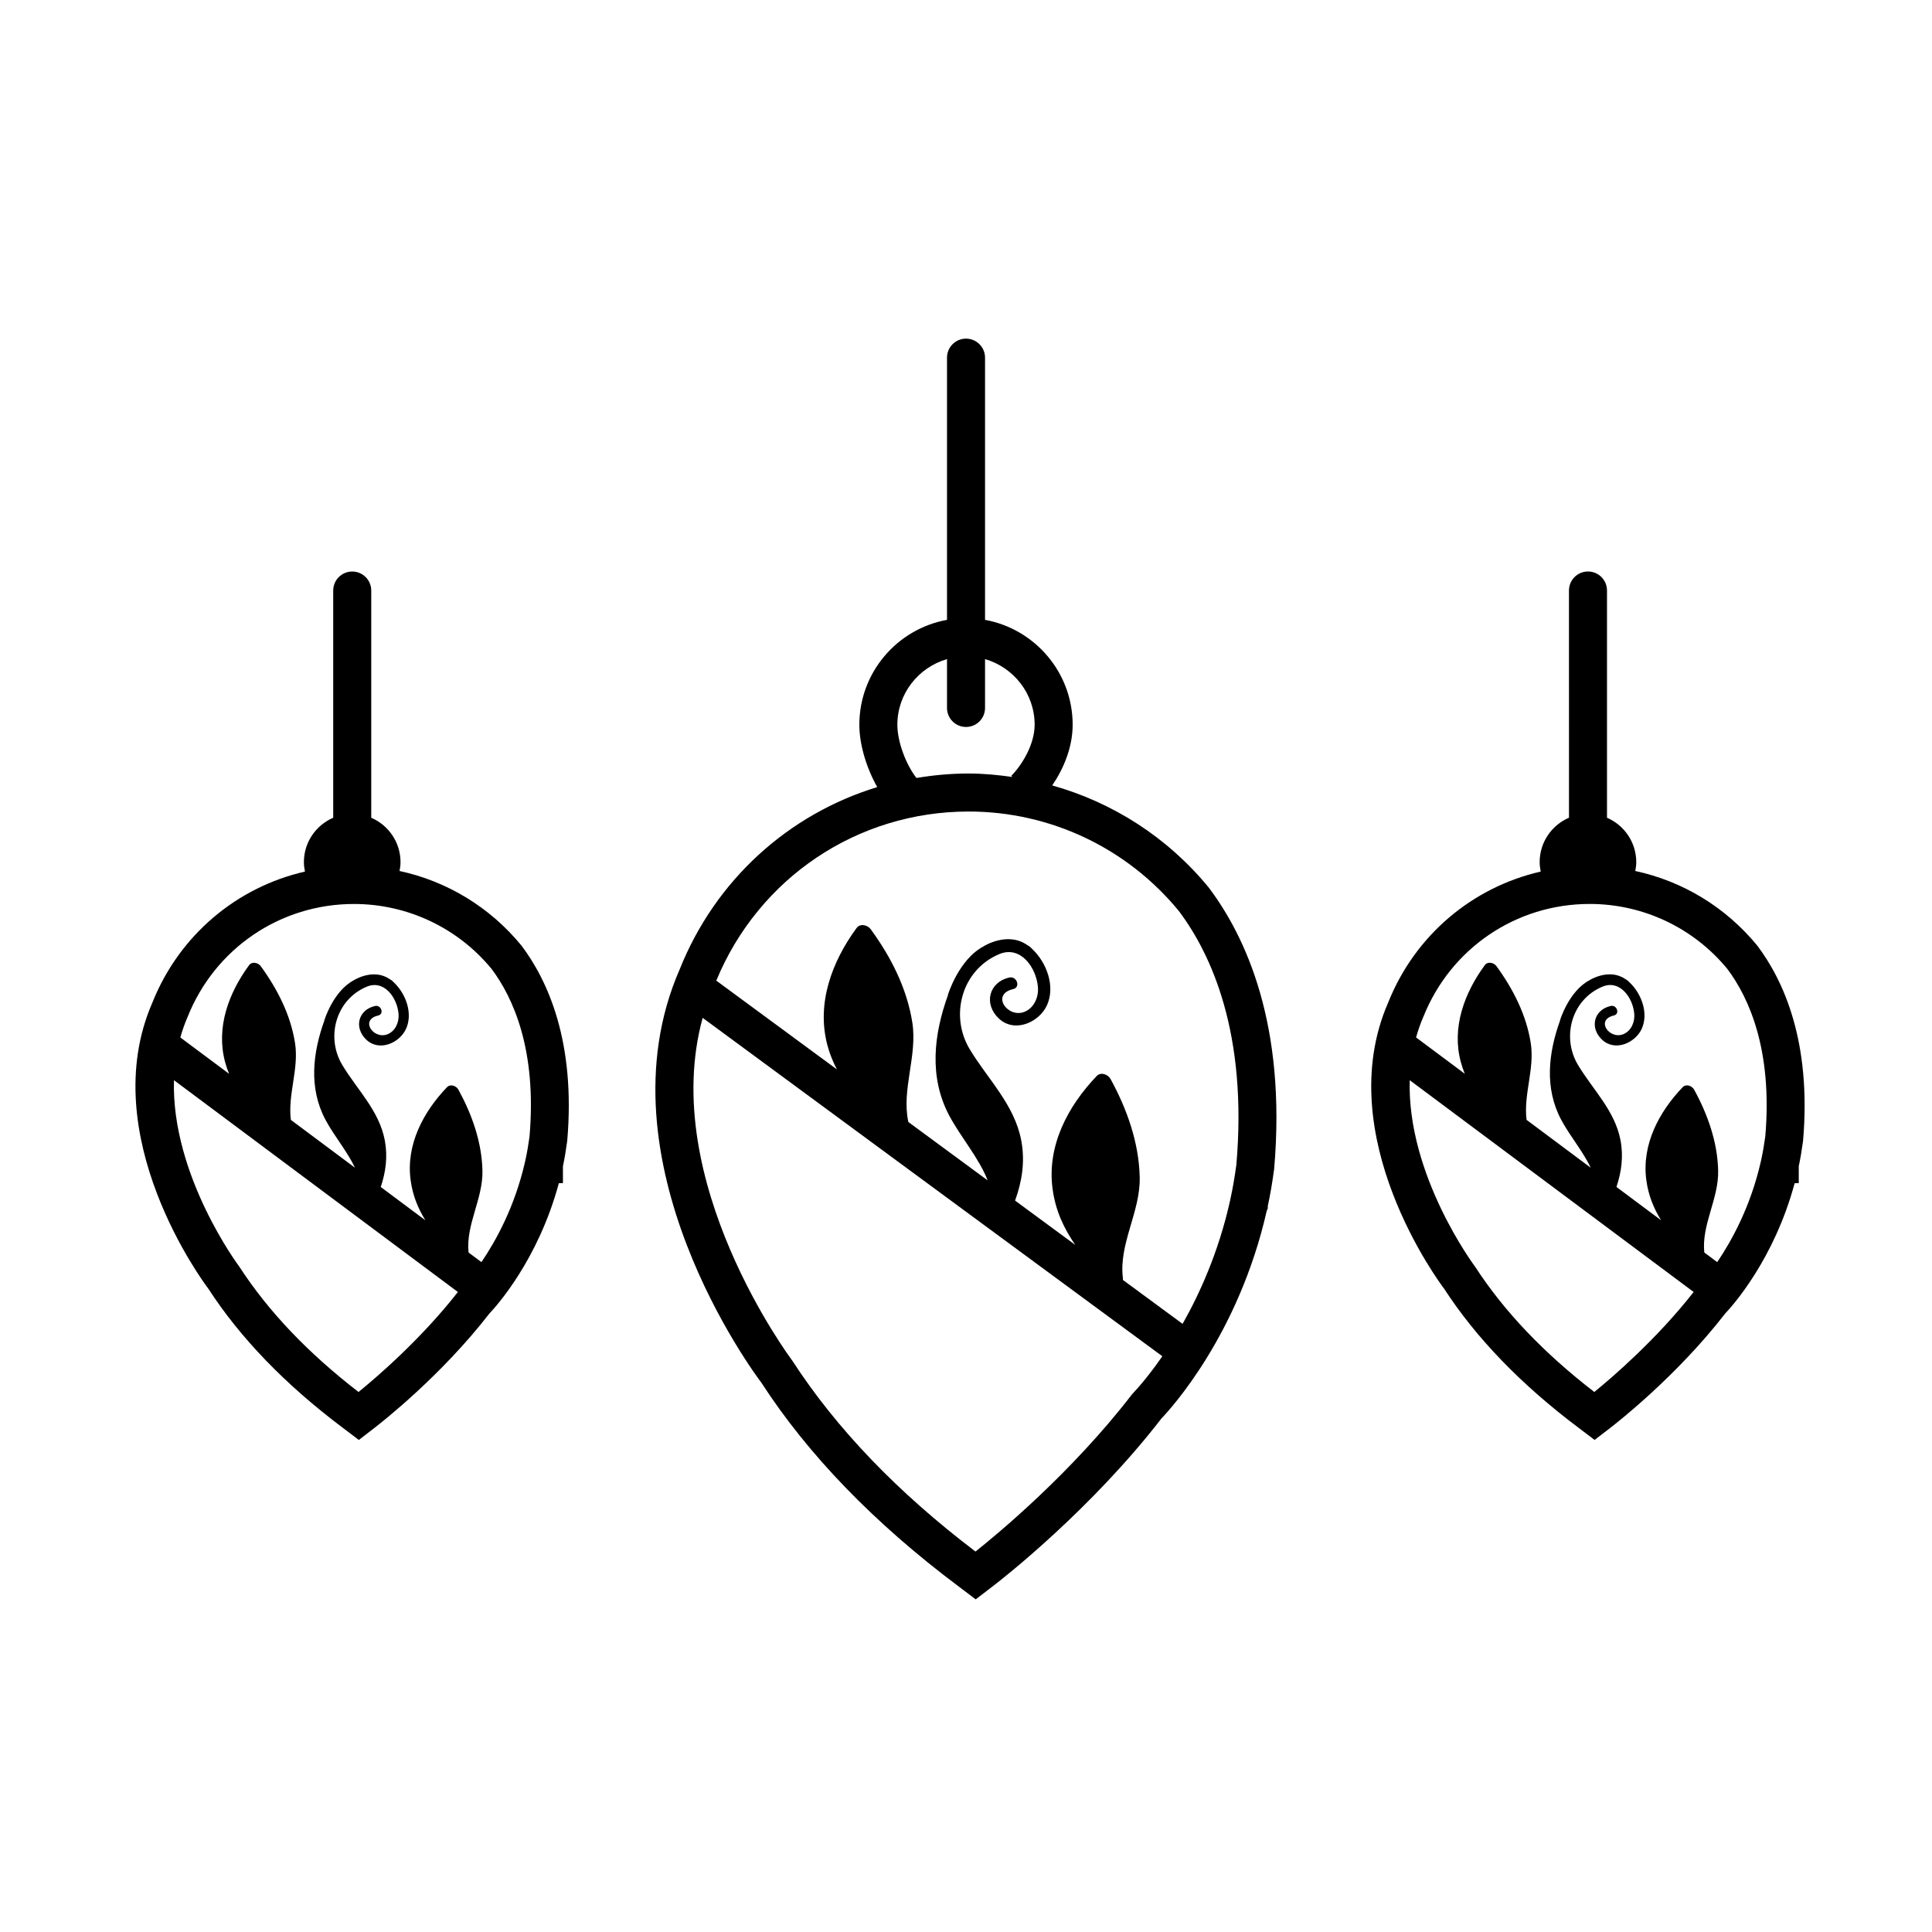
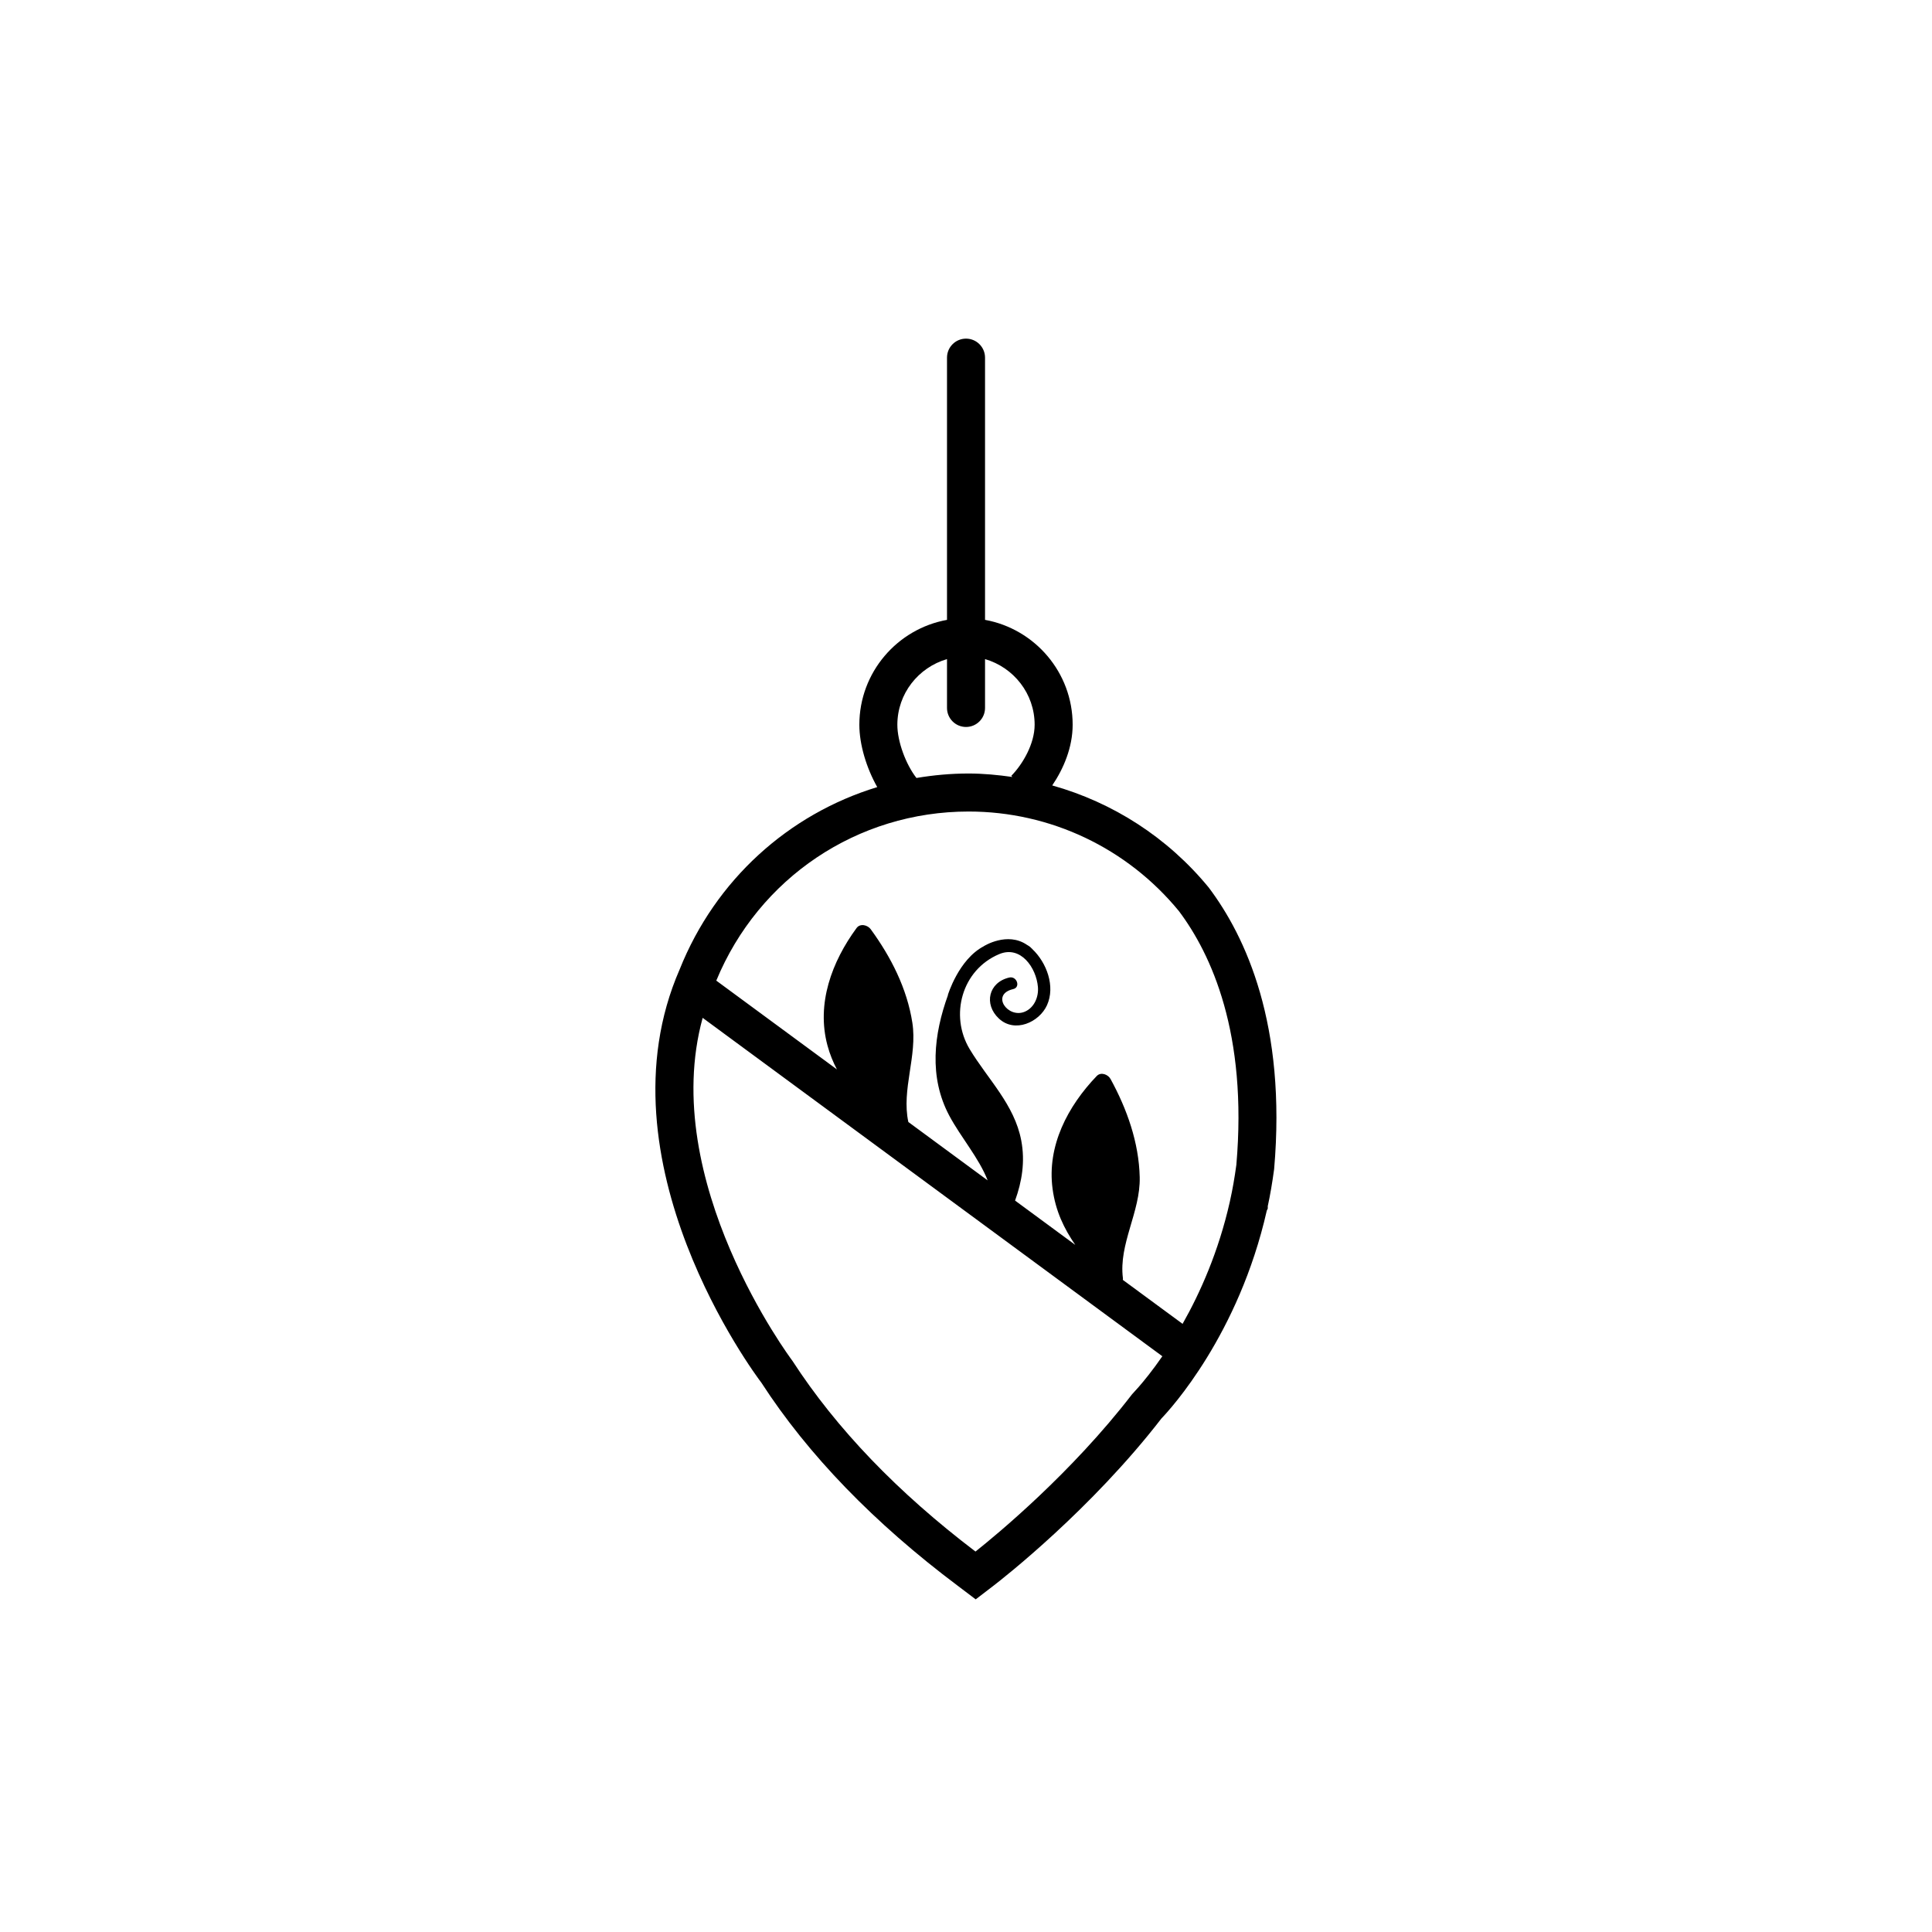
<svg xmlns="http://www.w3.org/2000/svg" fill="#000000" width="800px" height="800px" version="1.1" viewBox="144 144 512 512">
  <g>
    <path d="m422.85 352.15c2.988-4.394 5.414-10.07 5.414-16.086 0-13.863-10.035-25.402-23.219-27.797v-69.488c0-2.781-2.258-5.039-5.039-5.039s-5.039 2.258-5.039 5.039v69.492c-13.191 2.383-23.23 13.926-23.23 27.797 0 5.254 1.883 11.453 4.742 16.52-23.484 7.16-42.875 24.57-52.355 48.297-22.219 50.875 20.047 107.45 21.637 109.52 12.359 19.098 29.902 37.238 52.129 53.898l4.684 3.543 4.672-3.582c2.602-1.996 25.887-20.207 44.551-44.355 2.402-2.5 20.469-22.188 27.918-55.098l0.258-0.523v-0.645c0.641-2.949 1.18-6.09 1.684-9.801 3.324-38.27-7.523-61.625-17.336-74.645-10.91-13.293-25.418-22.543-41.469-27.051zm-27.883-33.484v12.949c0 2.781 2.258 5.039 5.039 5.039s5.039-2.258 5.039-5.039v-12.949c7.566 2.207 13.145 9.125 13.145 17.398 0 5.004-3.109 10.41-6.191 13.547l0.301 0.297c-3.824-0.543-7.688-0.922-11.613-0.922-4.695 0-9.305 0.43-13.82 1.184-2.836-3.652-5.059-9.68-5.059-14.105 0.008-8.273 5.59-15.195 13.16-17.398zm50.789 192.9-1.773 1.965c-16.047 20.832-35.742 37.094-41.469 41.645-20.605-15.652-36.855-32.562-48.516-50.547-0.383-0.504-35.66-47.688-23.785-90.887l121.82 89.68c-2.66 3.844-4.922 6.598-6.277 8.145zm25.887-58.84c-0.469 3.422-0.996 6.453-1.629 9.285l-0.117 0.551c-2.973 13.145-7.824 24.023-12.5 32.273l-15.836-11.652c0-0.02 0.004-0.039 0.004-0.059 0.012-0.121 0.047-0.227 0.023-0.363-1.18-9.09 4.66-17.582 4.449-26.793-0.215-9.191-3.359-18.027-7.727-26.016-0.664-1.219-2.555-1.953-3.668-0.797-7.664 7.996-13.215 18.477-11.703 29.859 0.789 5.961 3.062 10.586 6.016 14.895l-15.949-11.742c1.82-5.031 2.699-10.297 1.637-15.926-1.809-9.547-8.855-16.207-13.68-24.227-5.336-8.887-2.106-20.973 7.824-25.156 5.719-2.402 9.84 3.621 10.273 8.691 0.227 2.637-0.953 5.481-3.465 6.555-4.492 1.918-9.16-4.574-3.09-5.984 2.035-0.473 0.973-3.531-1.043-3.062-5.496 1.273-6.801 7.078-2.746 10.867 4.203 3.93 10.688 0.992 12.742-3.523 2.273-5.004-0.082-11.301-3.906-14.906h0.031c-0.039-0.039-0.09-0.055-0.125-0.098-0.168-0.152-0.316-0.328-0.484-0.473-0.258-0.215-0.539-0.344-0.805-0.52-5.238-3.606-11.465 0.352-11.465 0.352h0.02c-6.699 3.488-9.547 12.969-9.547 12.969l0.059-0.059c-3.777 10.438-5.117 21.754 0.324 31.98 3.09 5.789 7.898 11.262 10.176 17.164l-21.016-15.469c-1.863-8.594 2.43-17.488 1.062-26.305-1.41-9.09-5.672-17.438-11.043-24.793-0.82-1.117-2.785-1.605-3.738-0.312-6.555 8.922-10.699 20.035-7.715 31.129 0.629 2.344 1.496 4.41 2.5 6.34l-31.965-23.527c11.266-27.246 37.402-44.812 66.875-44.812 21.645 0 41.996 9.668 55.707 26.363 8.613 11.453 18.254 32.469 15.238 67.301z" />
-     <path d="m249.88 374.82c0.168-0.785 0.262-1.578 0.262-2.352 0-5.266-3.199-9.793-7.758-11.754v-60.215c0-2.781-2.258-5.039-5.039-5.039s-5.039 2.258-5.039 5.039v60.211c-4.559 1.961-7.769 6.488-7.769 11.758 0 0.812 0.105 1.656 0.277 2.508-18.129 4.156-33.301 16.887-40.422 34.699-15.441 35.367 13.766 74.469 14.801 75.812 8.488 13.113 20.516 25.547 35.73 36.953l4.172 3.164 4.137-3.195c1.773-1.367 17.633-13.734 30.461-30.309 1.84-1.934 12.93-14.219 18.41-34.543l1.082-0.004v-4.492c0.441-2.066 0.805-4.238 1.133-6.672 2.301-26.461-5.25-42.684-12.121-51.797-8.363-10.203-19.754-17.066-32.316-19.773zm-10.863 138.07c-13.34-10.281-23.902-21.352-31.582-33.195-0.223-0.297-18.066-24.199-17.332-49.434l75.242 56.133c-9.832 12.582-21.723 22.758-26.328 26.496zm45.305-67.625c-0.293 2.121-0.641 4.188-1.078 6.152l-0.121 0.555c-2.707 11.828-7.688 20.836-11.539 26.5l-3.41-2.543c-0.77-7.352 3.856-14.246 3.68-21.715-0.18-7.578-2.769-14.855-6.367-21.441-0.551-1.004-2.106-1.605-3.023-0.66-6.312 6.594-10.891 15.227-9.648 24.609 0.555 4.18 2 7.562 3.914 10.664l-11.828-8.82c1.316-3.918 1.898-8.016 1.074-12.375-1.492-7.871-7.297-13.355-11.27-19.965-4.394-7.324-1.734-17.285 6.449-20.73 4.711-1.98 8.113 2.988 8.469 7.168 0.188 2.172-0.785 4.516-2.856 5.394-3.703 1.578-7.551-3.769-2.543-4.934 1.676-0.387 0.801-2.91-0.855-2.523-4.527 1.047-5.602 5.828-2.262 8.953 3.465 3.238 8.805 0.816 10.5-2.902 1.875-4.121-0.066-9.316-3.219-12.289h0.023c-0.031-0.031-0.074-0.047-0.105-0.082-0.137-0.125-0.258-0.273-0.398-0.387-0.211-0.176-0.449-0.281-0.664-0.43-4.316-2.973-9.453 0.293-9.453 0.293h0.016c-5.523 2.871-7.871 10.691-7.871 10.691l0.051-0.055c-3.113 8.605-4.219 17.938 0.266 26.355 2.297 4.301 5.785 8.387 7.824 12.711l-16.992-12.676c-0.863-6.66 2.168-13.516 1.113-20.312-1.16-7.488-4.676-14.367-9.105-20.434-0.676-0.922-2.297-1.324-3.082-0.25-5.402 7.352-8.816 16.512-6.359 25.652 0.297 1.109 0.648 2.144 1.055 3.129l-12.914-9.633c0.52-1.828 1.145-3.652 1.93-5.453 7.262-18.172 24.566-29.918 44.09-29.918 14.191 0 27.539 6.344 36.48 17.23 5.684 7.566 12.027 21.441 10.031 44.469z" />
-     <path d="m609.69 394.59c-8.375-10.203-19.77-17.07-32.328-19.77 0.16-0.785 0.262-1.578 0.262-2.352 0-5.266-3.199-9.789-7.754-11.754v-60.223c0-2.781-2.254-5.039-5.039-5.039s-5.039 2.258-5.039 5.039l0.004 60.207c-4.559 1.961-7.769 6.492-7.769 11.766 0 0.812 0.105 1.656 0.281 2.508-18.133 4.156-33.309 16.887-40.422 34.699-15.441 35.367 13.758 74.469 14.797 75.812 8.496 13.109 20.516 25.543 35.73 36.953l4.168 3.16 4.152-3.188c1.773-1.367 17.629-13.734 30.457-30.309 1.84-1.934 12.934-14.219 18.41-34.543l1.09-0.004v-4.492c0.441-2.062 0.801-4.231 1.137-6.676 2.285-26.473-5.269-42.688-12.137-51.797zm-43.184 118.3c-13.348-10.289-23.902-21.355-31.582-33.195-0.223-0.297-18.066-24.199-17.332-49.434l75.242 56.129c-9.844 12.586-21.738 22.77-26.328 26.5zm45.301-67.637c-0.297 2.125-0.645 4.191-1.082 6.16l-0.121 0.543c-2.684 11.777-7.68 20.844-11.527 26.52l-3.422-2.555c-0.77-7.344 3.848-14.242 3.672-21.715-0.176-7.578-2.766-14.855-6.367-21.441-0.551-1.004-2.106-1.605-3.023-0.66-6.316 6.594-10.891 15.227-9.648 24.609 0.555 4.18 2 7.562 3.914 10.664l-11.828-8.82c1.316-3.918 1.898-8.016 1.078-12.375-1.496-7.871-7.301-13.355-11.273-19.965-4.387-7.324-1.734-17.285 6.449-20.73 4.711-1.98 8.113 2.988 8.469 7.168 0.188 2.172-0.785 4.516-2.852 5.394-3.703 1.578-7.551-3.769-2.551-4.934 1.676-0.387 0.801-2.91-0.855-2.523-4.527 1.047-5.606 5.828-2.262 8.953 3.465 3.238 8.805 0.816 10.5-2.902 1.867-4.121-0.066-9.316-3.219-12.289h0.02c-0.031-0.031-0.07-0.047-0.105-0.082-0.137-0.125-0.262-0.273-0.398-0.387-0.207-0.176-0.441-0.281-0.664-0.43-4.312-2.973-9.453 0.293-9.453 0.293h0.02c-5.527 2.871-7.875 10.691-7.875 10.691l0.051-0.055c-3.109 8.605-4.211 17.938 0.273 26.355 2.297 4.309 5.789 8.387 7.824 12.715l-16.992-12.68c-0.863-6.66 2.172-13.512 1.113-20.312-1.16-7.488-4.676-14.367-9.105-20.434-0.676-0.922-2.297-1.324-3.082-0.25-5.402 7.352-8.816 16.512-6.359 25.652 0.297 1.109 0.656 2.144 1.059 3.129l-12.914-9.629c0.52-1.828 1.145-3.656 1.93-5.457 7.254-18.172 24.566-29.918 44.09-29.918 14.188 0 27.531 6.344 36.477 17.23 5.684 7.566 12.035 21.441 10.043 44.465z" />
  </g>
</svg>